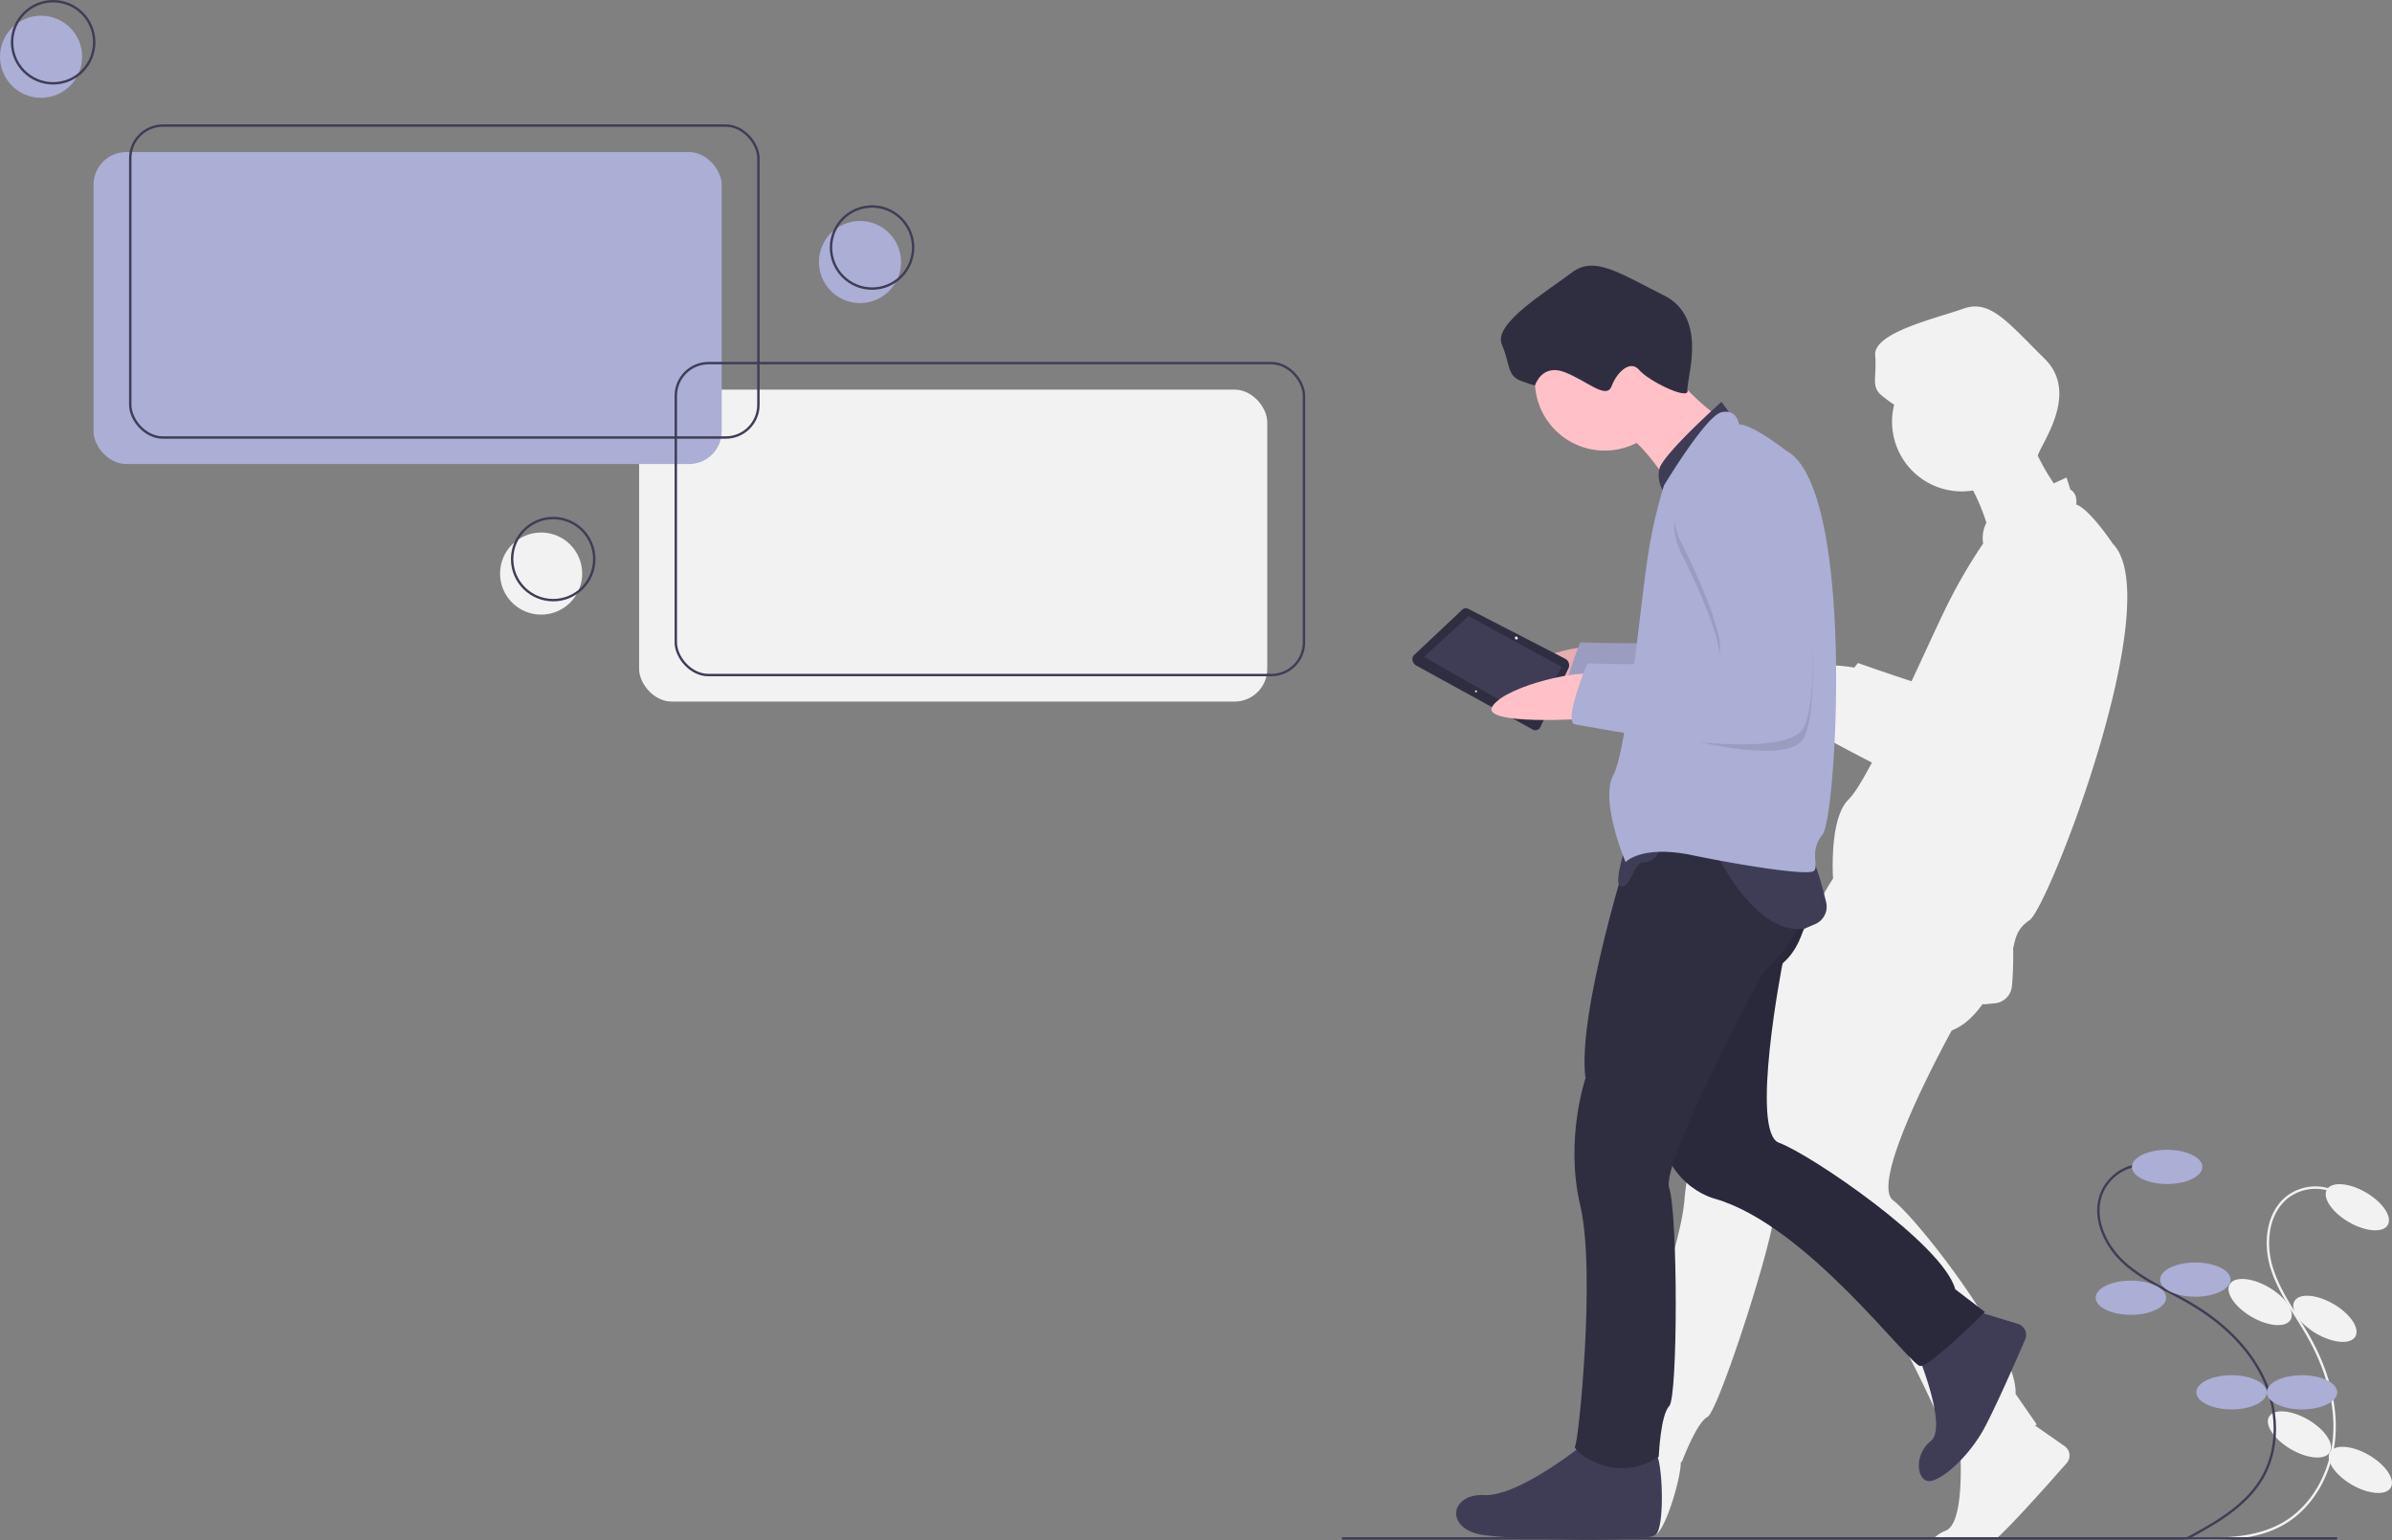
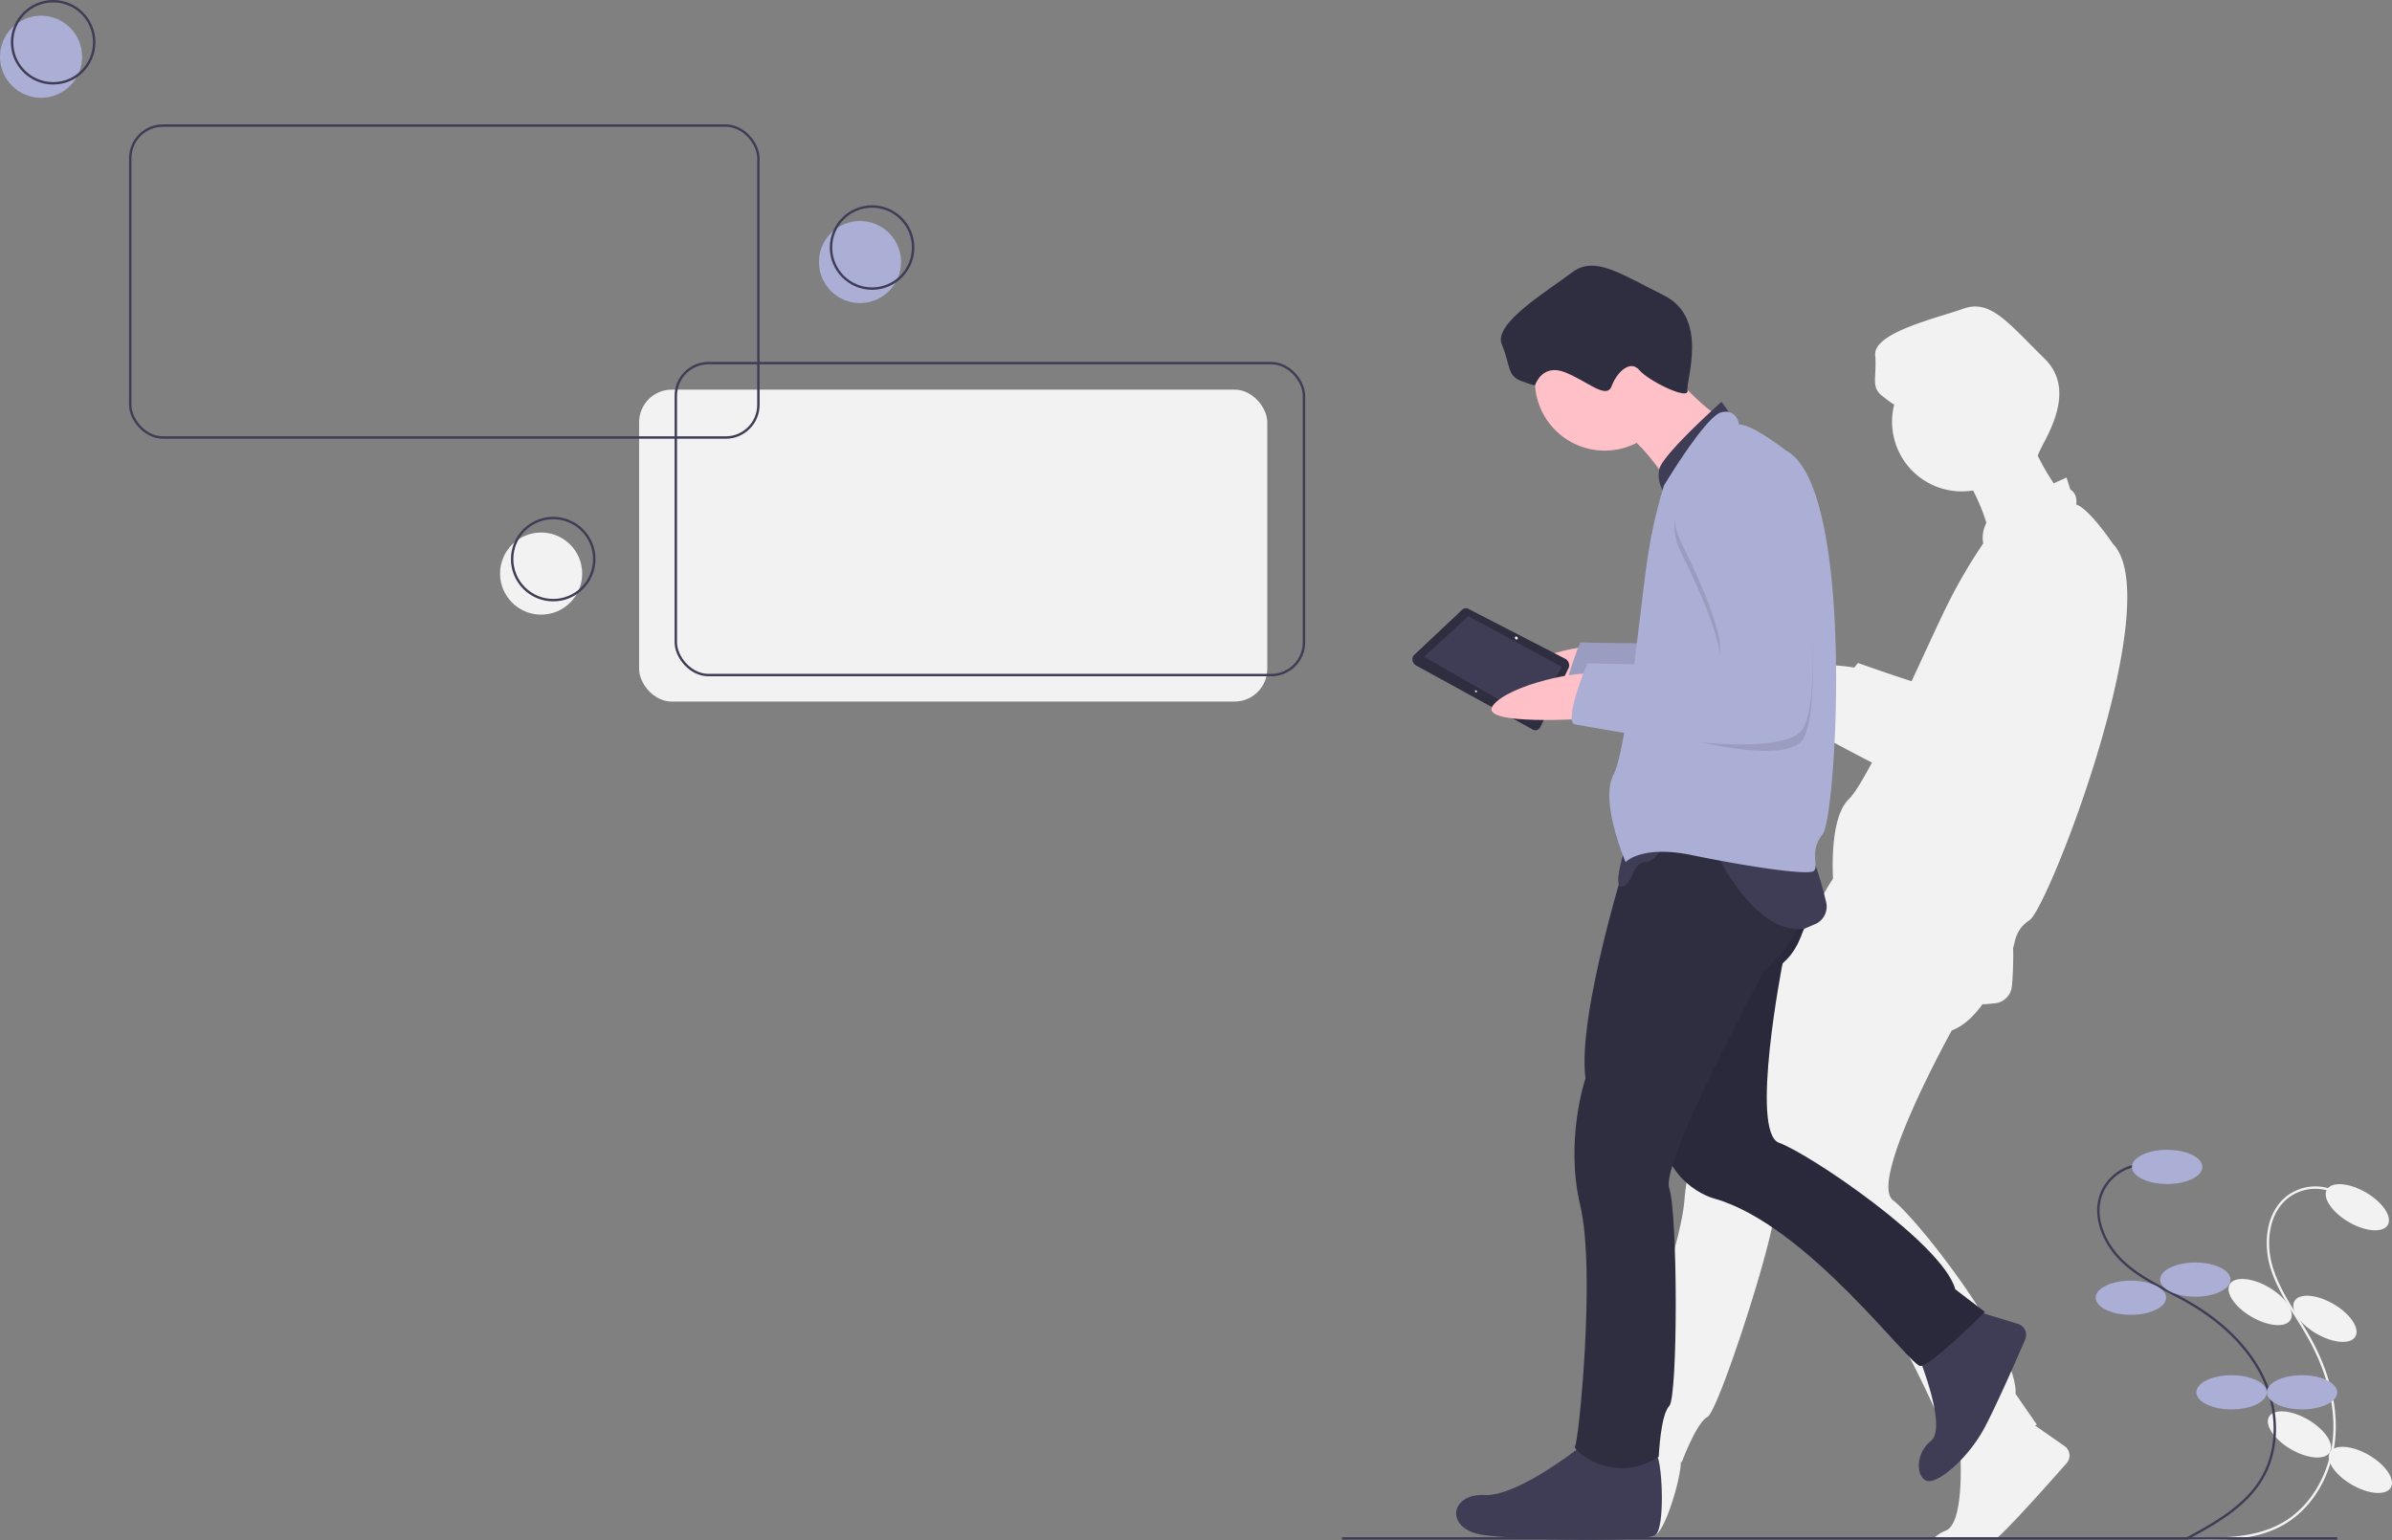
<svg xmlns="http://www.w3.org/2000/svg" data-name="Layer 1" width="990.17" height="637.668">
  <rect width="100%" height="100%" fill="#808080" stroke="none" />
  <path d="M826.528 637.002q.988-.872 1.934-1.789c7.421-7.209 20.728-22.198 27.034-29.375a4.753 4.753 0 00-.853-7.037l-12.247-8.551c.473-.239.738-.374.738-.374l-8.788-12.709c.971-19.416-40.362-72.253-50.705-80.154s24.271-70.308 24.271-70.308c5.263-2.037 9.519-6.364 12.778-10.951.199.036.396.074.598.103l4.43-.408a7.87 7.87 0 007.128-7.228 141.257 141.257 0 00.491-15.716c.902-2.718.921-7.625 6.824-11.519 7.718-5.091 57.29-132.473 34.481-155.791 0 0-9.717-14.528-15.212-16.306 0 0 .87-4.254-2.397-6.167l-1.582-4.986s-2.124.937-5.286 2.406a91.472 91.472 0 01-6.614-11.416c1.096-4.76 17.547-25.73 2.793-40.228-14.97-14.71-22.364-24.691-33.517-20.712s-37.358 9.917-36.591 19.272c.767 9.355-1.941 13.031 2.888 16.871 4.828 3.839 4.996 3.522 4.996 3.522l0-.001a28.871 28.871 0 0032.639 35.647 80.367 80.367 0 015.512 13.389 13.339 13.339 0 00-1.33 8.547 221.704 221.704 0 00-13.681 23.128c-3.271 6.312-9.322 19.677-15.952 33.918-11.645-3.756-22.175-7.555-22.175-7.555s-.61.719-1.569 1.9a67.113 67.113 0 00-9.977-.938l-28.114-28.312a2.326 2.326 0 00-3.08-.384l-24.707 11.71a2.955 2.955 0 00-.06 4.281l24.479 25.987c-1.921 2.061 1.349 4.58 6.63 7.039l6.431 6.827a2.285 2.285 0 003.502.092l2.179-2.297c3.978 1.31 7.917 2.47 11.102 3.363-.234 1.145-.068 1.986.674 2.349 1.348.659 8.504 4.64 18.267 9.615-3.909 7.363-7.305 12.978-9.602 15.196-7.033 6.791-6.863 25.528-6.503 32.878-2.242 3.359-5.382 8.508-5.312 10.906-12.398 18.465-34.443 53.284-37.856 72.184 0 0-16.024 21.375-18.289 49.478s-30.92 93.199-32.739 94.128c-.276.141-.233.721.106 1.575-9.468 3.276 15.144 45.098 20.154 43.684 4.355-1.229 10.937-23.512 10.927-30.359.151-.039.298-.066.45-.108 0 0 6.022-16.264 10.568-18.587s27.888-74.45 27.788-85.865c-.015-1.751 1.501-4.691 4.071-8.408a31.479 31.479 0 0012.455 18.309c33.072 22.086 55.594 90.842 59.715 92.176a2.458 2.458 0 00.734.077c.351 9.806.157 28.4-6.172 30.795a13.221 13.221 0 00-5.005 3.348" fill="#f2f2f2" />
  <path d="M967.174 493.842a19.152 19.152 0 00-20.075 1.661c-8.59 6.543-9.899 19.346-6.669 29.65s9.992 19.058 15.285 28.469c7.11 12.642 11.689 27.107 10.509 41.563s-8.765 28.794-21.415 35.89c-11.741 6.586-25.964 6.335-39.419 5.906" fill="none" stroke="#f2f2f2" stroke-miterlimit="10" />
  <ellipse cx="1080.738" cy="630.853" rx="7.083" ry="14.583" transform="rotate(-59.77 914.331 656.653)" fill="#f2f2f2" />
  <ellipse cx="1067.322" cy="677.047" rx="7.083" ry="14.583" transform="rotate(-59.77 900.916 702.847)" fill="#f2f2f2" />
  <ellipse cx="1040.506" cy="670.101" rx="7.083" ry="14.583" transform="rotate(-59.77 874.099 695.901)" fill="#f2f2f2" />
  <ellipse cx="1056.786" cy="724.92" rx="7.083" ry="14.583" transform="rotate(-59.77 890.38 750.72)" fill="#f2f2f2" />
  <ellipse cx="1081.986" cy="739.605" rx="7.083" ry="14.583" transform="rotate(-59.77 915.58 765.405)" fill="#f2f2f2" />
  <path d="M886.567 482.314a19.152 19.152 0 00-16.508 11.542c-4.128 9.978 1.187 21.699 9.166 28.975s18.228 11.435 27.54 16.902c12.508 7.343 23.747 17.536 30.006 30.62s6.924 29.292-.432 41.792c-6.828 11.602-19.244 18.546-31.085 24.95" fill="none" stroke="#3f3d56" stroke-miterlimit="10" />
  <ellipse cx="897.083" cy="483.183" rx="14.583" ry="7.083" fill="#abaed5" />
  <ellipse cx="908.75" cy="529.85" rx="14.583" ry="7.083" fill="#abaed5" />
  <ellipse cx="882.083" cy="537.35" rx="14.583" ry="7.083" fill="#abaed5" />
  <ellipse cx="923.75" cy="576.516" rx="14.583" ry="7.083" fill="#abaed5" />
  <ellipse cx="952.917" cy="576.516" rx="14.583" ry="7.083" fill="#abaed5" />
  <path fill="none" stroke="#3f3d56" stroke-miterlimit="10" d="M555.5 637h412" />
  <path d="M657.191 286.59s-45.825 7.241-40.193-1.896 35.62-18.266 41.119-16.36-.926 18.256-.926 18.256z" fill="#ffc1c7" />
-   <path d="M657.191 286.59s-45.825 7.241-40.193-1.896 35.62-18.266 41.119-16.36-.926 18.256-.926 18.256z" opacity=".1" />
  <path d="M709.745 184.416s-29.602 7.942-15.884 33.212c0 0 22.382 44.042 12.996 46.93s-52.706 1.444-52.706 1.444-10.108 24.548-5.054 25.27 85.917 17.328 94.581 1.444 0-84.473 0-84.473-12.274-33.934-33.934-23.826z" fill="#abaed5" />
  <path d="M709.745 184.416s-29.602 7.942-15.884 33.212c0 0 22.382 44.042 12.996 46.93s-52.706 1.444-52.706 1.444-10.108 24.548-5.054 25.27 85.917 17.328 94.581 1.444 0-84.473 0-84.473-12.274-33.934-33.934-23.826z" opacity=".1" />
  <path d="M793.496 559.854s12.996 31.046 5.776 36.822-5.776 16.606-.722 16.606 16.606-10.108 23.104-22.382c4.841-9.143 12.886-27.502 16.676-36.272a4.753 4.753 0 00-2.978-6.432l-20.918-6.392zM656.317 597.398s-27.436 22.382-41.876 21.66-16.606 14.44 0 16.606 66.424 2.888 70.756 0 2.888-33.212 0-33.934-28.88-4.332-28.88-4.332z" fill="#3f3d56" />
  <path d="M749.455 367.081s0 22.382-11.552 31.768c0 0-13.718 70.034-1.444 74.366s67.868 41.876 72.922 60.648l12.274 9.386s-22.382 22.382-26.714 22.382-46.93-58.482-85.195-69.312c0 0-23.826-5.776-23.104-36.822s28.88-113.353 28.88-113.353h32.49z" fill="#2f2e41" />
  <path d="M749.455 367.081s0 22.382-11.552 31.768c0 0-13.718 70.034-1.444 74.366s67.868 41.876 72.922 60.648l12.274 9.386s-22.382 22.382-26.714 22.382-46.93-58.482-85.195-69.312c0 0-23.826-5.776-23.104-36.822s28.88-113.353 28.88-113.353h32.49z" opacity=".1" />
  <path d="M674.367 351.919s-21.66 67.868-18.05 94.581c0 0-8.664 25.27-2.166 52.706s-.722 98.191-2.166 99.635 15.884 16.606 34.656 4.332c0 0 .722-17.328 4.332-20.938s3.61-79.42 0-90.249 38.988-89.527 38.988-89.527 23.104-20.938 14.44-31.768.722-32.49.722-32.49l-65.702 4.332z" fill="#2f2e41" />
  <circle cx="664.259" cy="157.702" r="28.88" fill="#ffc1c7" />
  <path d="M683.031 144.706s23.104 26.714 28.88 27.436-18.772 31.768-18.772 31.768-13.718-23.104-23.104-25.27 12.996-33.934 12.996-33.934z" fill="#ffc1c7" />
  <path d="M716.243 171.42l-3.61-5.054s-24.876 22.176-25.795 28.055a12.736 12.736 0 001.969 9.489l14.44-6.498 7.22-14.44zM672.923 350.475s-5.776 17.328-1.444 16.606 4.332-10.108 9.386-10.108 7.942-7.942 7.942-7.942zM709.745 351.919s16.606 36.1 37.544 32.49l4.089-1.752a7.871 7.871 0 004.557-9.072c-1.995-8.315-5.663-21.666-8.645-21.666z" fill="#3f3d56" />
  <path d="M635.442 159.515s2.826-9.033 12.212-5.423 17.328 11.552 19.494 5.776 7.709-11.09 11.435-6.628 20.693 12.765 19.971 8.433 9.025-29.963-9.747-39.349-28.88-16.606-38.266-9.386-32.49 20.938-28.88 29.602 2.166 12.996 7.942 15.162 5.838 1.813 5.838 1.813z" fill="#2f2e41" />
  <path d="M719.853 175.752s-.722-6.498-7.22-5.054-23.826 30.324-23.826 30.324a204.243 204.243 0 00-6.498 28.158c-2.888 17.328-8.664 80.864-14.44 91.693s5.054 36.1 5.054 36.1 6.498-7.22 27.436-2.888 48.374 8.664 50.54 6.498-2.166-7.942 3.61-15.162 13.718-143.677-15.162-158.839c0-0-13.718-10.83-19.494-10.83z" fill="#abaed5" />
  <path d="M712.633 197.412s-29.602 7.942-15.884 33.212c0 0 22.382 44.042 12.996 46.93s-52.706 1.444-52.706 1.444-4.693 15.523.361 16.245 80.503 26.353 89.166 10.469 0-84.473 0-84.473-12.274-33.934-33.934-23.826z" opacity=".1" />
  <path d="M586.308 275.615l47.987 26.359a2.285 2.285 0 003.36-.991l11.755-24.572a3.067 3.067 0 00-1.572-3.683l-39.841-20.536a2.326 2.326 0 00-3.048.583l-19.901 18.749a2.955 2.955 0 001.261 4.092z" fill="#2f2e41" />
  <path fill="#3f3d56" d="M589.51 271.985l44.988 25.714 11.971-21.577-38.593-20.987-18.366 16.85z" />
  <ellipse cx="732.604" cy="395.157" rx=".565" ry=".662" transform="rotate(-39.842 499.457 474.423)" fill="#f2f2f2" />
  <ellipse cx="715.901" cy="417.232" rx=".376" ry=".442" transform="rotate(-39.842 482.754 496.498)" fill="#f2f2f2" />
  <path d="M657.862 297.531s-46.28 3.244-39.878-5.371 37.068-15.112 42.382-12.736-2.504 18.107-2.504 18.107z" fill="#ffc1c7" />
  <path d="M712.633 193.08s-29.602 7.942-15.884 33.212c0 0 22.382 44.042 12.996 46.93s-52.706 1.444-52.706 1.444-10.108 24.548-5.054 25.27 85.917 17.328 94.581 1.444 0-84.473 0-84.473-12.274-33.934-33.934-23.826z" fill="#abaed5" />
  <rect x="264.556" y="161.33" width="260.028" height="129.17" rx="13.524" fill="#f2f2f2" />
  <circle cx="17" cy="23.5" r="17" fill="#abaed5" />
  <circle cx="22" cy="17.5" r="17" fill="none" stroke="#3f3d56" stroke-miterlimit="10" />
  <circle cx="224" cy="237.5" r="17" fill="#f2f2f2" />
  <circle cx="229" cy="231.5" r="17" fill="none" stroke="#3f3d56" stroke-miterlimit="10" />
  <circle cx="356" cy="108.5" r="17" fill="#abaed5" />
  <circle cx="361" cy="102.5" r="17" fill="none" stroke="#3f3d56" stroke-miterlimit="10" />
-   <rect x="38.719" y="62.975" width="260.028" height="129.17" rx="13.524" fill="#abaed5" />
  <rect x="53.916" y="52" width="260.028" height="129.17" rx="13.524" fill="none" stroke="#3f3d56" stroke-miterlimit="10" />
  <rect x="279.752" y="150.355" width="260.028" height="129.17" rx="13.524" fill="none" stroke="#3f3d56" stroke-miterlimit="10" />
</svg>